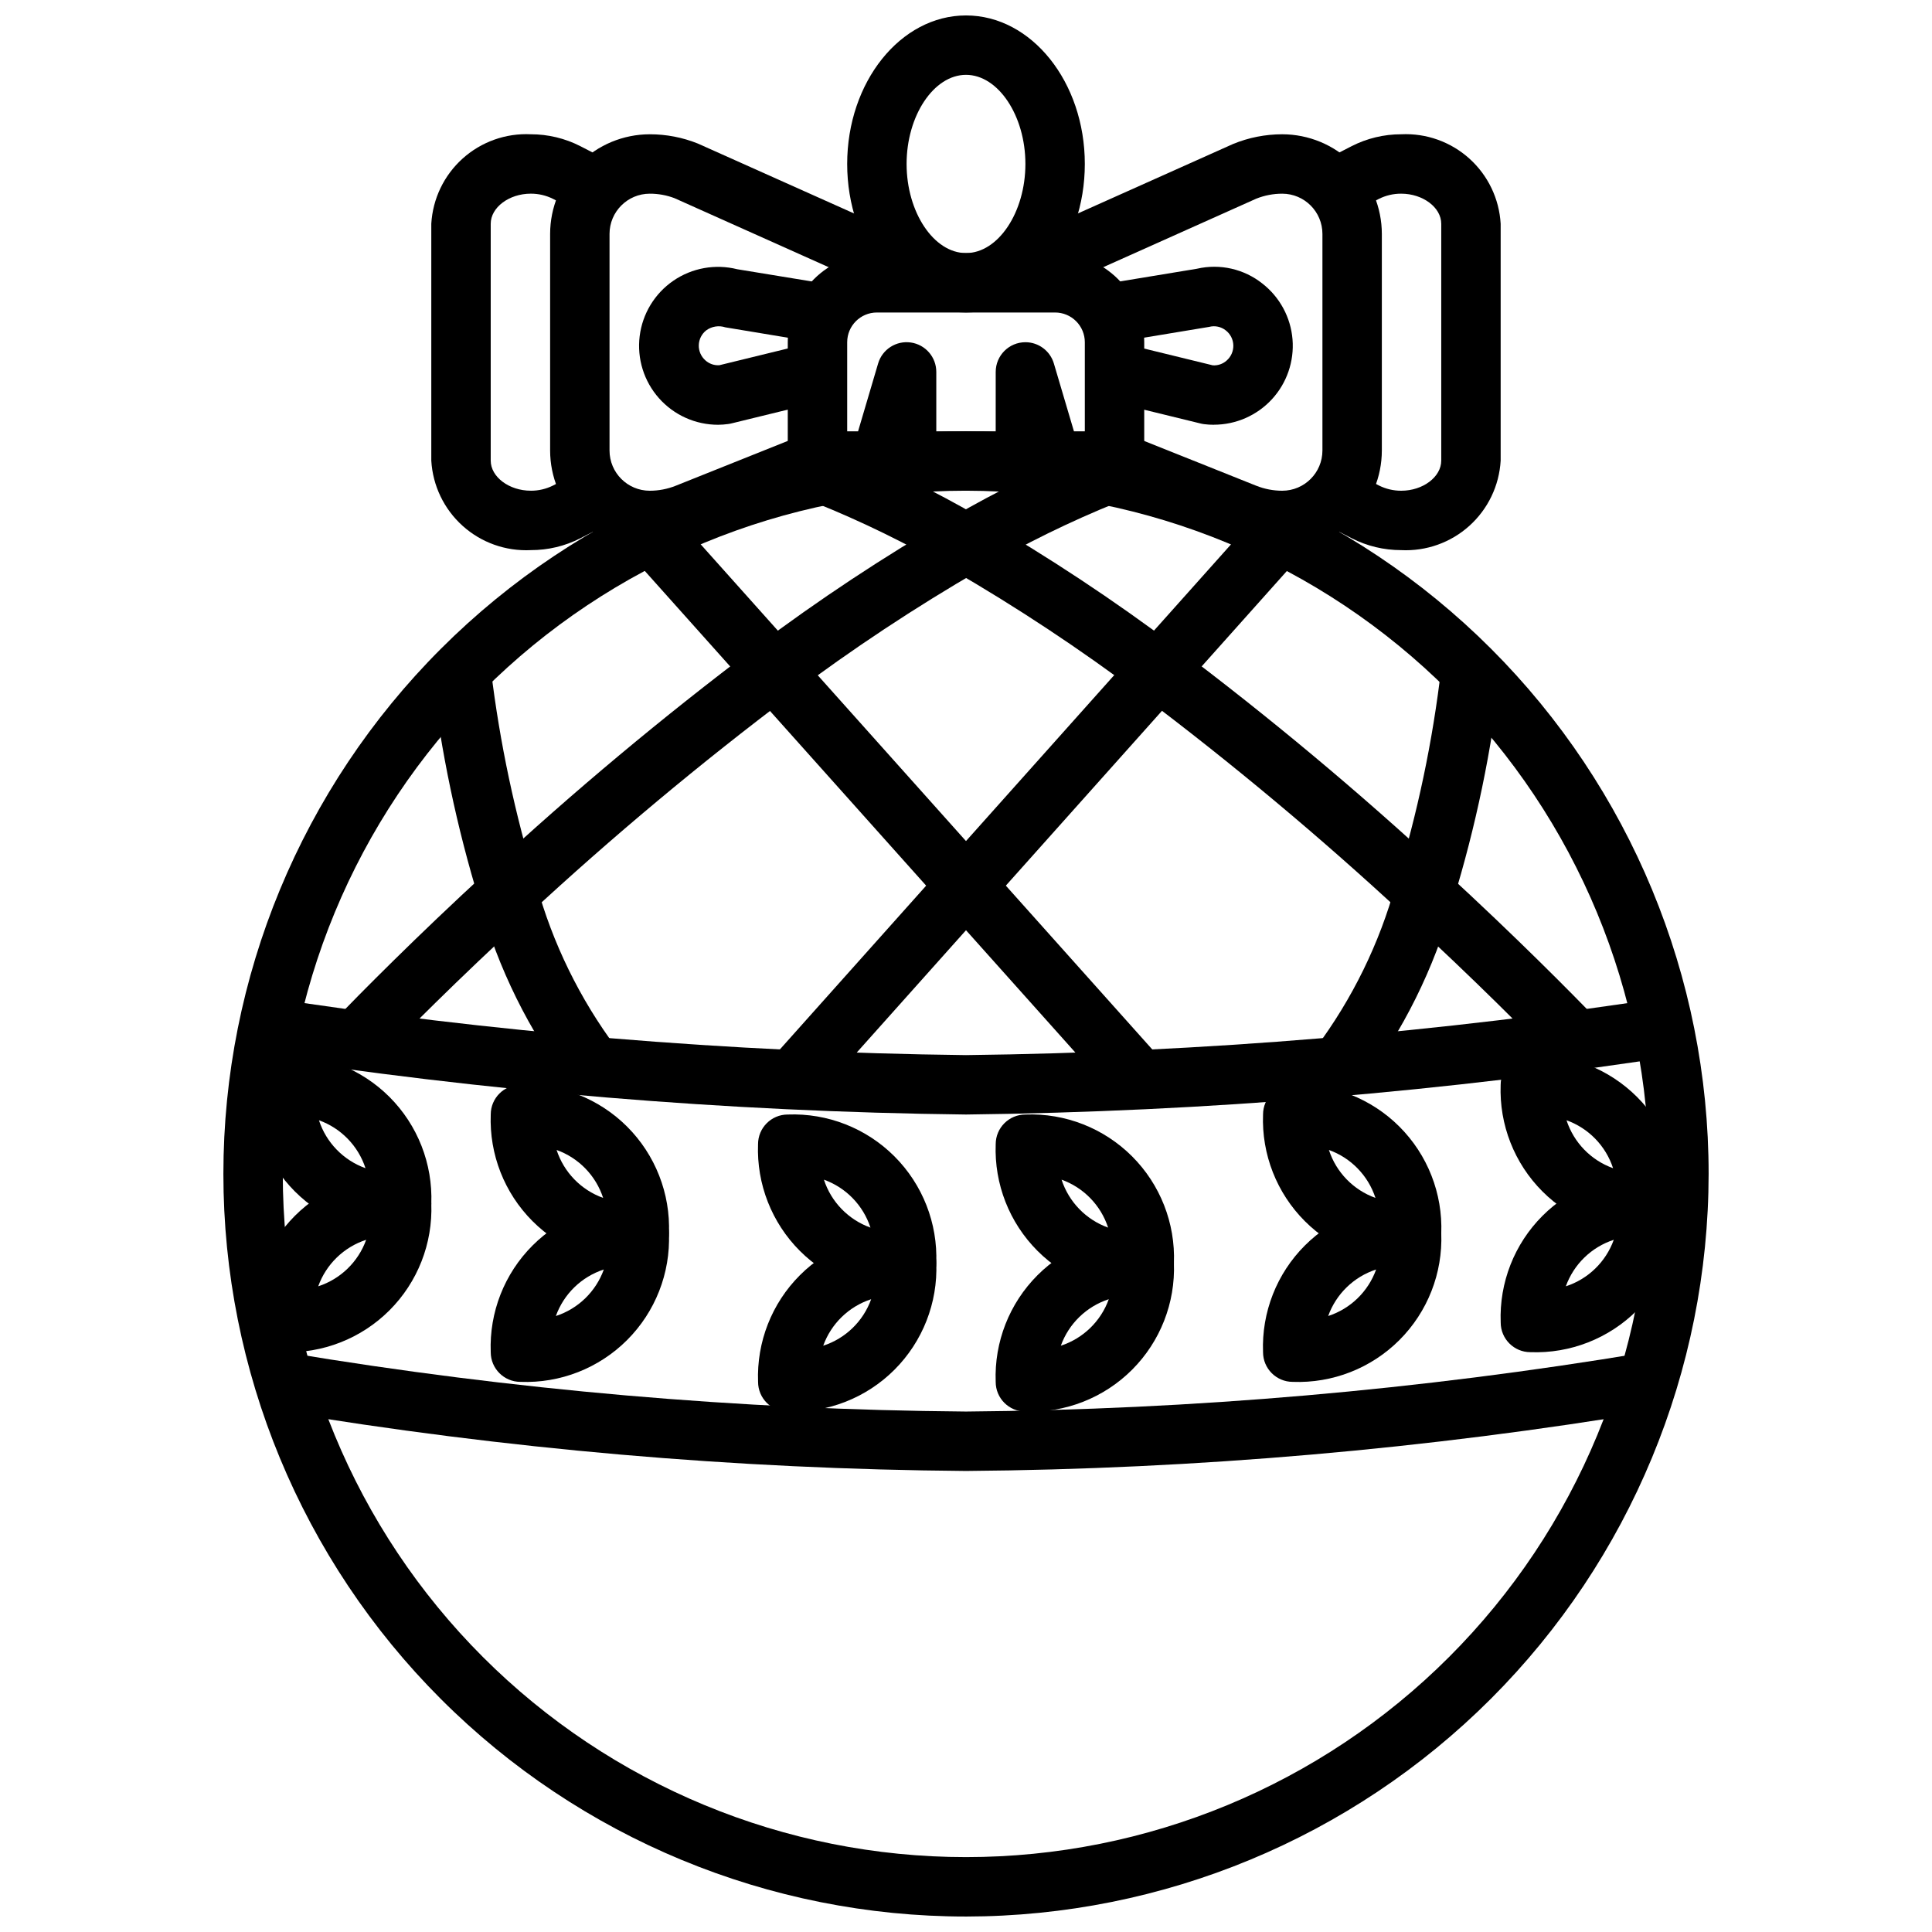
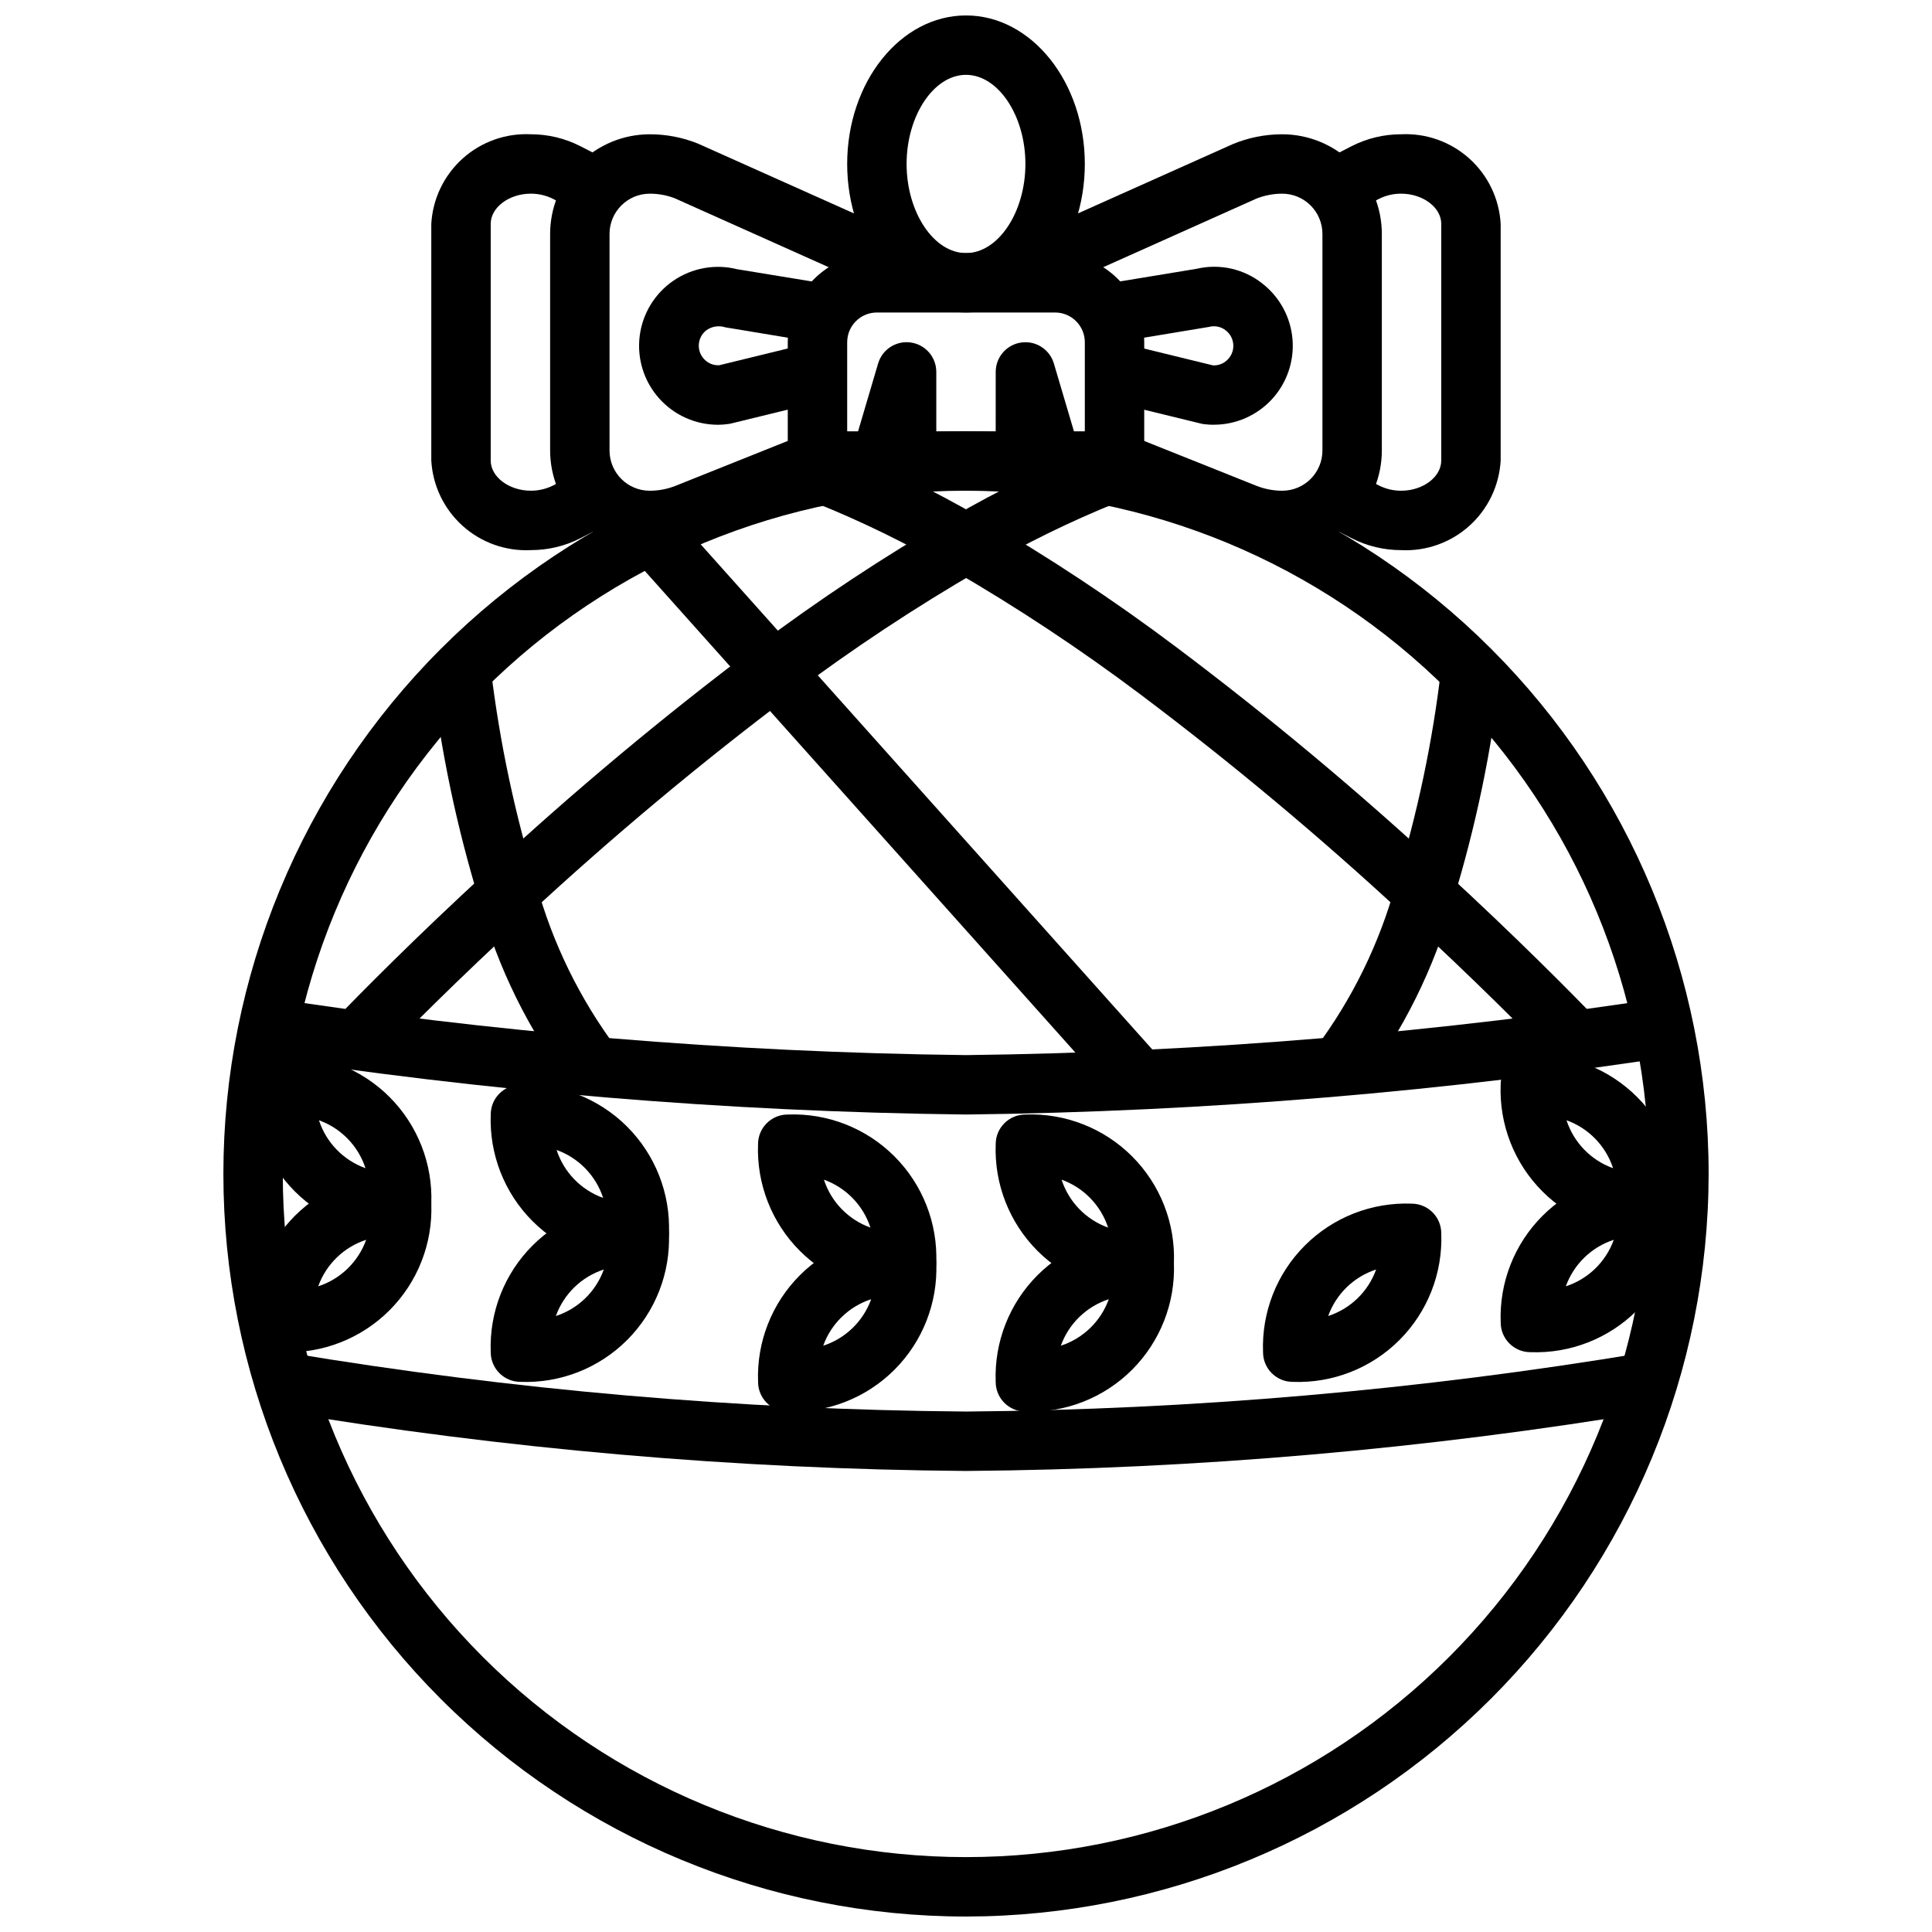
<svg xmlns="http://www.w3.org/2000/svg" width="800px" height="800px" version="1.1" viewBox="144 144 512 512">
  <defs>
    <clipPath id="b">
      <path d="m203 258h394v393.9h-394z" />
    </clipPath>
    <clipPath id="a">
      <path d="m368 148.09h64v78.906h-64z" />
    </clipPath>
  </defs>
  <g clip-path="url(#b)">
    <path d="m400 651.9c-52.195 0-102.25-20.734-139.16-57.641s-57.641-86.965-57.641-139.16c0-52.195 20.734-102.25 57.641-139.16 36.906-36.91 86.965-57.645 139.16-57.645 52.191 0 102.25 20.734 139.16 57.645 36.91 36.906 57.645 86.961 57.645 139.16-0.059 52.18-20.812 102.2-57.707 139.1-36.895 36.895-86.918 57.645-139.09 57.703zm0-377.86c-48.02 0-94.074 19.074-128.03 53.031-33.957 33.953-53.031 80.004-53.031 128.02 0 48.02 19.074 94.074 53.031 128.03 33.953 33.953 80.008 53.031 128.03 53.031s94.07-19.078 128.02-53.031c33.957-33.953 53.031-80.008 53.031-128.03-0.055-48-19.148-94.023-53.09-127.96-33.941-33.945-79.965-53.035-127.96-53.09z" />
  </g>
  <path d="m439.36 274.05h-10.879c-3.793 0.012-7.457-1.352-10.32-3.836-2.859 2.473-6.512 3.832-10.289 3.836h-15.746c-3.777-0.004-7.43-1.363-10.289-3.836-2.863 2.484-6.527 3.848-10.32 3.836h-10.879c-4.348 0-7.871-3.523-7.871-7.871v-31.488c0-6.266 2.488-12.273 6.918-16.699 4.43-4.43 10.434-6.918 16.699-6.918h47.23c6.266 0 12.273 2.488 16.699 6.918 4.43 4.426 6.918 10.434 6.918 16.699v31.488c0 2.086-0.828 4.09-2.305 5.566-1.477 1.473-3.481 2.305-5.566 2.305zm-23.617-39.359c3.484 0 6.551 2.293 7.543 5.637l5.32 17.977h2.883v-23.613c0-2.09-0.832-4.09-2.309-5.566-1.477-1.477-3.477-2.309-5.566-2.309h-47.23c-4.348 0-7.871 3.527-7.871 7.875v23.617h2.883l5.312-17.98c1.105-3.754 4.805-6.121 8.676-5.562 3.875 0.562 6.746 3.883 6.742 7.797v15.742h15.742l0.004-15.742c0-4.348 3.523-7.871 7.871-7.871z" />
  <g clip-path="url(#a)">
    <path d="m400 226.81c-17.367 0-31.488-17.656-31.488-39.359s14.121-39.359 31.488-39.359 31.488 17.656 31.488 39.359-14.125 39.359-31.488 39.359zm0-62.977c-8.535 0-15.742 10.816-15.742 23.617s7.211 23.617 15.742 23.617c8.535 0 15.742-10.816 15.742-23.617s-7.211-23.617-15.742-23.617z" />
  </g>
  <path d="m483.8 289.79c-4.359 0.008-8.684-0.824-12.73-2.445l-34.637-13.855 5.856-14.609 34.637 13.848 0.004-0.004c2.188 0.875 4.523 1.324 6.879 1.324 5.883-0.008 10.645-4.777 10.648-10.66v-57.402c-0.004-5.883-4.773-10.652-10.656-10.66-2.359 0-4.695 0.449-6.887 1.324l-65.828 29.48-6.438-14.375 66.125-29.598c4.133-1.699 8.559-2.57 13.027-2.574 7 0.008 13.711 2.789 18.66 7.738 4.953 4.953 7.734 11.664 7.742 18.664v57.402c-0.008 7-2.789 13.715-7.742 18.664-4.949 4.949-11.66 7.734-18.66 7.738z" />
  <path d="m465.67 256.57c-0.867 0-1.73-0.055-2.59-0.164-0.301-0.035-0.598-0.094-0.891-0.168l-24.695-6.039 3.731-15.289 24.16 5.902v0.004c1.363 0.098 2.707-0.371 3.715-1.289 1.152-1.02 1.793-2.5 1.746-4.035-0.047-1.539-0.777-2.977-1.988-3.922-1.246-1-2.894-1.348-4.441-0.938l-23.773 3.938-2.566-15.539 23.152-3.816v-0.004c6.07-1.391 12.445 0.059 17.32 3.938 4.609 3.594 7.504 8.957 7.981 14.781 0.477 5.828-1.508 11.59-5.469 15.887-3.965 4.297-9.547 6.742-15.391 6.738z" />
  <path d="m515.33 289.79c-4.562 0.004-9.059-1.074-13.125-3.148l-10.895-5.598 7.203-14.004 10.918 5.621c1.84 0.922 3.867 1.398 5.922 1.387 5.731 0 10.594-3.652 10.594-7.984v-62.754c0-4.332-4.863-7.984-10.617-7.984-2.055-0.012-4.082 0.465-5.922 1.387l-10.91 5.613-7.188-13.996 10.895-5.598c4.066-2.074 8.562-3.152 13.125-3.148 6.633-0.32 13.129 1.992 18.066 6.438 4.938 4.441 7.918 10.656 8.297 17.289v62.754c-0.379 6.633-3.359 12.848-8.297 17.289-4.938 4.445-11.434 6.758-18.066 6.438z" />
  <path d="m316.19 289.79c-7-0.004-13.711-2.789-18.66-7.738s-7.734-11.664-7.742-18.664v-57.402c0.008-7 2.793-13.711 7.742-18.664 4.949-4.949 11.66-7.731 18.66-7.738 4.363-0.004 8.684 0.824 12.73 2.449l66.426 29.727-6.438 14.375-66.125-29.605-0.004-0.004c-2.106-0.801-4.336-1.207-6.59-1.199-5.883 0.008-10.652 4.777-10.656 10.66v57.402c0.004 5.887 4.773 10.656 10.656 10.66 2.359 0 4.699-0.449 6.891-1.324l34.637-13.855 5.848 14.609-34.637 13.855v0.004c-4.047 1.629-8.371 2.461-12.738 2.453z" />
  <path d="m334.33 256.57c-6.004 0.012-11.719-2.555-15.699-7.043-3.981-4.488-5.844-10.473-5.113-16.426 0.73-5.957 3.984-11.312 8.93-14.707 4.949-3.394 11.113-4.504 16.934-3.043l22.531 3.691-2.566 15.539-23.113-3.832c-1.715-0.562-3.598-0.27-5.062 0.789-1.211 0.945-1.938 2.383-1.984 3.922-0.047 1.535 0.59 3.016 1.742 4.035 1.012 0.918 2.352 1.387 3.715 1.289l24.16-5.902 3.731 15.289-24.695 6.039v-0.004c-0.293 0.074-0.59 0.133-0.887 0.168-0.871 0.121-1.746 0.188-2.621 0.195z" />
-   <path d="m284.66 289.79c-6.633 0.32-13.125-1.992-18.062-6.438-4.938-4.441-7.922-10.656-8.301-17.289v-62.754c0.379-6.633 3.363-12.848 8.301-17.289 4.938-4.445 11.43-6.758 18.062-6.438 4.562-0.004 9.062 1.074 13.125 3.148l10.91 5.613-7.203 13.996-10.918-5.629c-1.836-0.922-3.859-1.395-5.914-1.387-5.754 0-10.617 3.652-10.617 7.984v62.754c0 4.328 4.863 7.981 10.621 7.981l-0.004 0.004c2.055 0.012 4.086-0.465 5.922-1.387l10.918-5.621 7.203 14.004-10.918 5.613c-4.066 2.07-8.562 3.144-13.125 3.133z" />
+   <path d="m284.66 289.79c-6.633 0.32-13.125-1.992-18.062-6.438-4.938-4.441-7.922-10.656-8.301-17.289v-62.754c0.379-6.633 3.363-12.848 8.301-17.289 4.938-4.445 11.43-6.758 18.062-6.438 4.562-0.004 9.062 1.074 13.125 3.148l10.91 5.613-7.203 13.996-10.918-5.629c-1.836-0.922-3.859-1.395-5.914-1.387-5.754 0-10.617 3.652-10.617 7.984v62.754c0 4.328 4.863 7.981 10.621 7.981c2.055 0.012 4.086-0.465 5.922-1.387l10.918-5.621 7.203 14.004-10.918 5.613c-4.066 2.07-8.562 3.144-13.125 3.133z" />
  <path d="m400 439.36c-63.707-0.742-127.28-6.043-190.23-15.855l2.598-15.523c62.094 9.668 124.8 14.891 187.63 15.633 62.836-0.738 125.54-5.965 187.63-15.633l2.598 15.523c-62.949 9.812-126.52 15.113-190.23 15.855z" />
  <path d="m400 533.82c-61.145-0.484-122.16-5.793-182.47-15.879l2.816-15.477h0.004c59.379 9.906 119.45 15.125 179.65 15.609 60.199-0.484 120.27-5.703 179.64-15.609l2.816 15.477h0.004c-60.309 10.086-121.32 15.395-182.46 15.879z" />
  <path d="m486.59 510.21c-4.348 0-7.871-3.523-7.871-7.871-0.398-10.559 3.617-20.805 11.09-28.273 7.469-7.469 17.715-11.488 28.27-11.086 2.09 0 4.09 0.828 5.566 2.305 1.477 1.477 2.305 3.477 2.305 5.566 0.402 10.555-3.617 20.801-11.086 28.27-7.469 7.473-17.715 11.488-28.273 11.09zm22.098-29.781c-5.91 1.926-10.602 6.477-12.707 12.328 5.914-1.922 10.605-6.473 12.707-12.328z" />
-   <path d="m518.08 478.72c-10.555 0.398-20.801-3.617-28.27-11.09-7.473-7.469-11.488-17.715-11.09-28.27 0-4.348 3.523-7.871 7.871-7.871 10.559-0.402 20.805 3.617 28.273 11.086s11.488 17.715 11.086 28.273c0 2.086-0.828 4.09-2.305 5.566-1.477 1.477-3.477 2.305-5.566 2.305zm-21.906-29.969c1.926 5.914 6.481 10.605 12.336 12.707-1.93-5.914-6.484-10.605-12.336-12.707z" />
  <path d="m415.74 518.08c-4.348 0-7.871-3.523-7.871-7.871-0.398-10.555 3.617-20.801 11.086-28.273 7.473-7.469 17.719-11.488 28.273-11.086 2.09 0 4.09 0.828 5.566 2.305 1.477 1.477 2.305 3.481 2.305 5.566 0.402 10.555-3.617 20.801-11.086 28.273-7.473 7.469-17.715 11.488-28.273 11.086zm22.098-29.781v0.004c-5.914 1.926-10.602 6.477-12.707 12.324 5.914-1.922 10.605-6.473 12.707-12.324z" />
  <path d="m447.23 486.59c-10.555 0.402-20.801-3.617-28.273-11.086-7.469-7.473-11.484-17.719-11.086-28.273 0-4.348 3.523-7.871 7.871-7.871 10.559-0.402 20.801 3.617 28.273 11.086 7.469 7.473 11.488 17.719 11.086 28.273 0 2.086-0.828 4.09-2.305 5.566-1.477 1.477-3.477 2.305-5.566 2.305zm-21.906-29.969c1.926 5.914 6.481 10.605 12.336 12.707-1.93-5.914-6.484-10.602-12.336-12.707z" />
  <path d="m352.77 518.08c-4.348 0-7.871-3.523-7.871-7.871-0.398-10.555 3.617-20.801 11.09-28.273 7.469-7.469 17.715-11.488 28.27-11.086 2.09 0 4.09 0.828 5.566 2.305 1.477 1.477 2.305 3.481 2.305 5.566 0.402 10.555-3.617 20.801-11.086 28.273-7.473 7.469-17.715 11.488-28.273 11.086zm22.098-29.781v0.004c-5.91 1.926-10.602 6.477-12.707 12.324 5.914-1.922 10.605-6.473 12.707-12.324z" />
  <path d="m384.25 486.59c-10.555 0.402-20.801-3.617-28.27-11.086-7.473-7.473-11.488-17.719-11.09-28.273 0-4.348 3.523-7.871 7.871-7.871 10.559-0.402 20.801 3.617 28.273 11.086 7.469 7.473 11.488 17.719 11.086 28.273 0 2.086-0.828 4.09-2.305 5.566-1.477 1.477-3.477 2.305-5.566 2.305zm-21.906-29.969c1.926 5.914 6.481 10.605 12.336 12.707-1.93-5.914-6.484-10.602-12.336-12.707z" />
  <path d="m281.92 510.21c-4.348 0-7.871-3.523-7.871-7.871-0.402-10.559 3.617-20.805 11.086-28.273 7.473-7.469 17.719-11.488 28.273-11.086 2.086 0 4.09 0.828 5.566 2.305 1.477 1.477 2.305 3.477 2.305 5.566 0.402 10.555-3.617 20.801-11.086 28.27-7.473 7.473-17.719 11.488-28.273 11.09zm22.098-29.781c-5.914 1.926-10.602 6.477-12.707 12.328 5.914-1.922 10.605-6.473 12.707-12.328z" />
  <path d="m313.41 478.72c-10.555 0.398-20.801-3.617-28.273-11.09-7.469-7.469-11.488-17.715-11.086-28.27 0-4.348 3.523-7.871 7.871-7.871 10.555-0.402 20.801 3.617 28.273 11.086 7.469 7.469 11.488 17.715 11.086 28.273 0 2.086-0.828 4.09-2.305 5.566-1.477 1.477-3.481 2.305-5.566 2.305zm-21.906-29.969c1.926 5.914 6.481 10.605 12.332 12.707-1.926-5.914-6.481-10.605-12.332-12.707z" />
  <path d="m218.94 502.34c-4.348 0-7.871-3.527-7.871-7.875-0.398-10.555 3.617-20.801 11.09-28.27 7.469-7.469 17.715-11.488 28.27-11.09 2.09 0 4.09 0.832 5.566 2.309 1.477 1.473 2.305 3.477 2.305 5.566 0.402 10.555-3.617 20.801-11.086 28.27-7.473 7.469-17.715 11.488-28.273 11.09zm22.098-29.781c-5.914 1.926-10.602 6.477-12.707 12.328 5.914-1.922 10.605-6.477 12.707-12.328z" />
  <path d="m250.43 470.85c-10.555 0.398-20.801-3.621-28.27-11.09-7.473-7.469-11.488-17.715-11.09-28.27 0-4.348 3.523-7.875 7.871-7.875 10.559-0.398 20.801 3.621 28.273 11.09 7.469 7.469 11.488 17.715 11.086 28.273 0 2.086-0.828 4.09-2.305 5.566-1.477 1.473-3.477 2.305-5.566 2.305zm-21.906-29.969c1.926 5.914 6.481 10.605 12.336 12.703-1.93-5.91-6.484-10.602-12.336-12.703z" />
  <path d="m549.57 502.34c-4.348 0-7.871-3.527-7.871-7.875-0.398-10.555 3.617-20.801 11.09-28.27 7.469-7.469 17.715-11.488 28.27-11.09 2.09 0 4.09 0.832 5.566 2.309 1.477 1.473 2.305 3.477 2.305 5.566 0.402 10.555-3.617 20.801-11.086 28.27-7.473 7.469-17.715 11.488-28.273 11.09zm22.098-29.781c-5.914 1.926-10.602 6.477-12.707 12.328 5.914-1.922 10.605-6.477 12.707-12.328z" />
  <path d="m581.05 470.85c-10.555 0.398-20.801-3.621-28.27-11.09-7.473-7.469-11.488-17.715-11.09-28.27 0-4.348 3.523-7.875 7.871-7.875 10.559-0.398 20.801 3.621 28.273 11.09 7.469 7.469 11.488 17.715 11.086 28.273 0 2.086-0.828 4.09-2.305 5.566-1.477 1.473-3.477 2.305-5.566 2.305zm-21.906-29.969c1.926 5.914 6.481 10.605 12.336 12.703-1.93-5.91-6.484-10.602-12.336-12.703z" />
-   <path d="m347.94 425.17 129.44-144.91 11.742 10.488-129.44 144.91z" />
  <path d="m504.79 431.78-12.148-10.02h0.004c9.742-13.035 16.953-27.785 21.254-43.477 5.754-18.695 9.785-37.875 12.051-57.301l15.742 0.789 0.004-0.004c-2.312 20.773-6.57 41.281-12.723 61.254-4.914 17.629-13.121 34.176-24.184 48.758z" />
  <path d="m244.05 425.19-11.336-10.934c6.863-7.086 21.254-21.703 40.566-39.445h-0.004c22.664-21.004 46.391-40.832 71.086-59.402 16.543-12.434 33.82-23.863 51.734-34.219 12.254-7.137 25.012-13.375 38.172-18.664l5.762 14.648c-12.449 5.023-24.512 10.945-36.102 17.719-17.367 10.043-34.117 21.125-50.152 33.18-24.254 18.246-47.559 37.723-69.816 58.355-19.027 17.469-33.172 31.797-39.91 38.762z" />
  <path d="m310.84 290.79 11.738-10.492 129.5 144.85-11.738 10.492z" />
  <path d="m295.21 431.78c-11.039-14.602-19.219-31.164-24.105-48.805-6.059-19.727-10.305-39.969-12.68-60.465-0.031-0.285-0.043-0.566-0.043-0.852l15.742 0.078h0.004c2.332 19.156 6.344 38.07 11.996 56.523 4.301 15.699 11.512 30.453 21.254 43.492z" />
  <path d="m555.94 425.19c-6.738-7-20.883-21.324-39.887-38.793-22.258-20.637-45.566-40.117-69.824-58.363-16.027-12.047-32.77-23.125-50.129-33.164-11.602-6.758-23.68-12.668-36.141-17.672l5.762-14.648c13.172 5.293 25.945 11.535 38.211 18.68 17.906 10.355 35.176 21.777 51.711 34.203 24.699 18.562 48.43 38.383 71.094 59.379 19.301 17.742 33.699 32.332 40.566 39.445z" />
  <path d="m525.87 321.75v-0.078h15.746z" />
  <path d="m258.38 321.75v-0.078h15.746z" />
</svg>